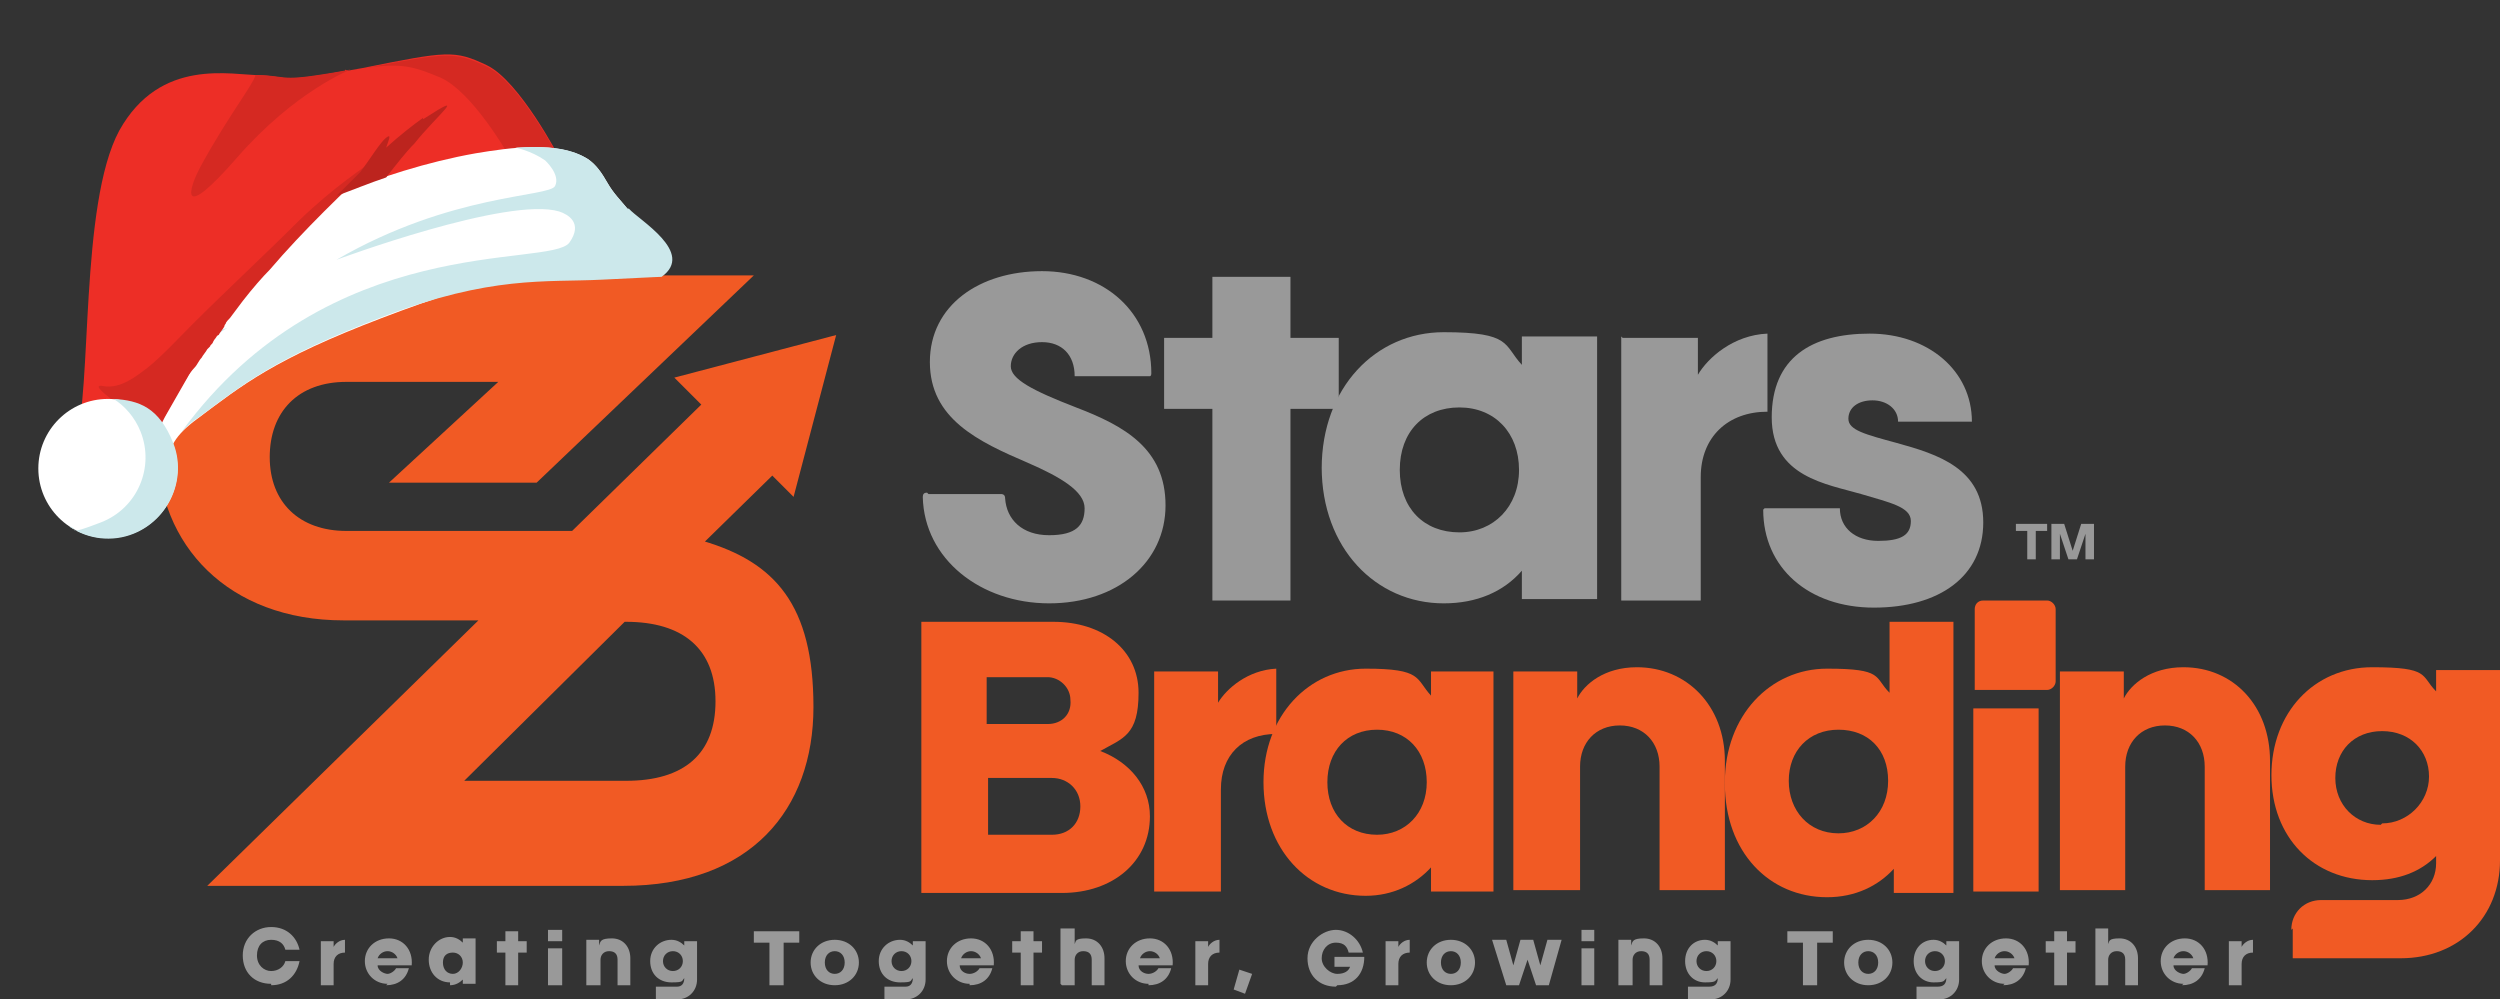
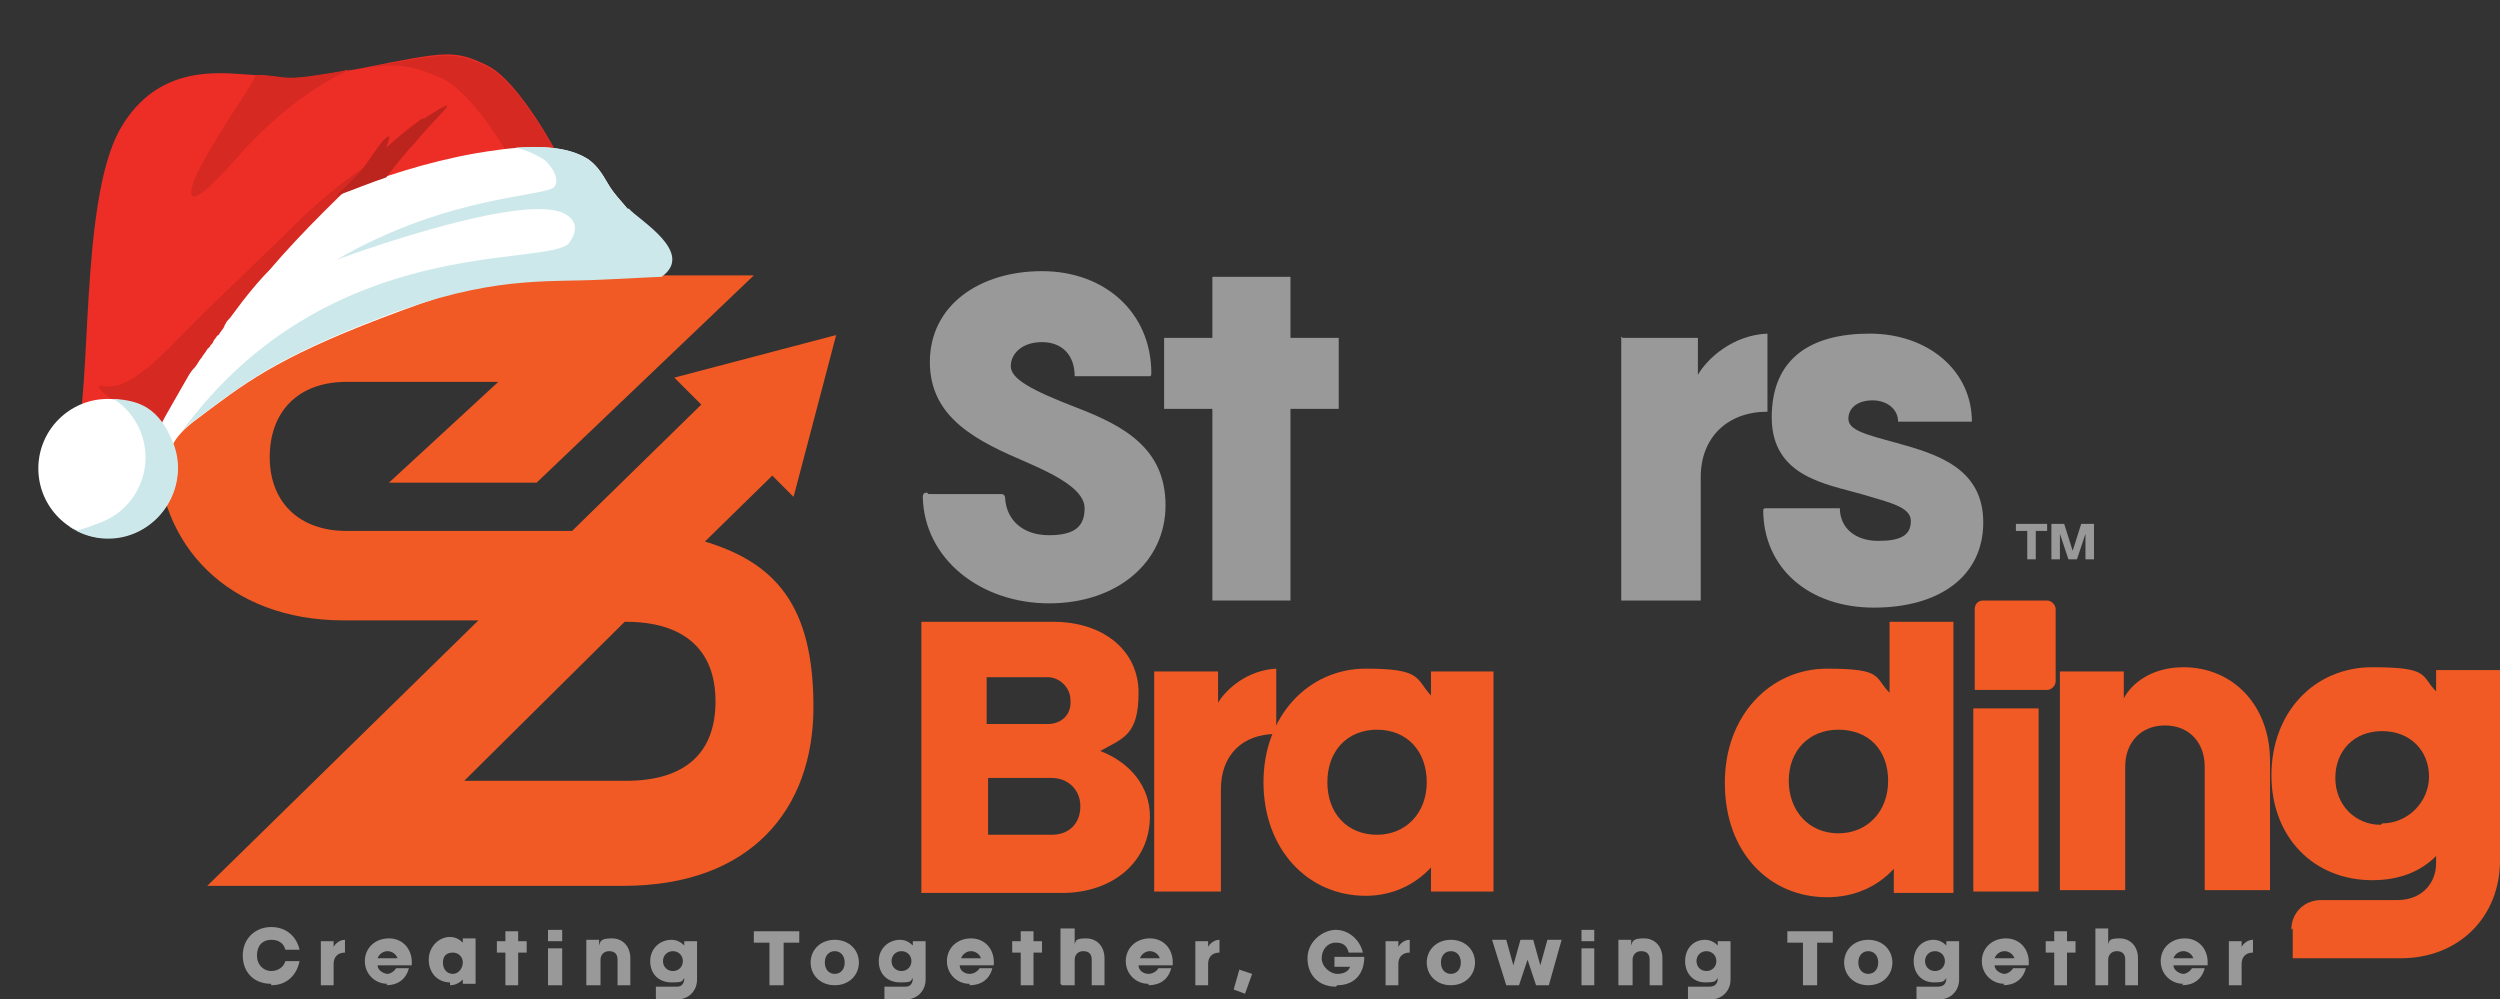
<svg xmlns="http://www.w3.org/2000/svg" version="1.1" viewBox="0 0 176.1 70.4">
  <rect x="0" y="0" width="176.1" height="70.4" fill="#333333" stroke="none" />
  <defs>
    <style>
      .cls-1 {
        fill: #ed2e26;
      }

      .cls-2 {
        fill: #fff;
      }

      .cls-3 {
        fill: #d52922;
      }

      .cls-4 {
        fill: #bc241e;
      }

      .cls-5 {
        fill: #999;
      }

      .cls-6 {
        fill: #cce8eb;
      }

      .cls-7 {
        fill: #f15a24;
      }
    </style>
  </defs>
  <g>
    <g id="Capa_2">
      <g id="Capa_1-2">
        <path class="cls-5" d="M19.1,69.4c1.1,0,1.8-.7,2-1.7h-1c-.1.4-.5.7-1,.7s-1-.4-1-1.1.4-1.1,1-1.1.9.3,1,.7h1c-.2-.9-.9-1.6-2-1.6s-2,.8-2,2,.8,2,2,2" />
        <path class="cls-5" d="M54.3,69.4h.9v-3h1.1v-.8h-3.2v.8h1.1v3h0ZM46.7,67.7c0-.4.3-.7.7-.7s.7.3.7.7-.3.7-.7.7-.7-.3-.7-.7ZM46.1,70.4h1.6c.8,0,1.4-.6,1.4-1.4v-2.7h-.9v.3c-.2-.2-.5-.4-.9-.4-.8,0-1.5.6-1.5,1.5s.6,1.5,1.5,1.5.7-.1.9-.3h0c0,.4-.2.6-.5.6h-1.5s0,.8,0,.9ZM41.3,69.4h1v-1.8c0-.3.2-.6.6-.6s.6.2.6.6v1.8h.9v-1.9c0-.8-.5-1.4-1.3-1.4s-.8.2-.9.5v-.4h-.9v3.2h0ZM38.6,66.3h1v-.8h-1v.8ZM38.6,69.4h1v-2.6h-1v2.6ZM35.6,69.4h.9v-2.3h.6v-.8h-.6v-.7h-.9v.7h-.6v.8h.6v2.3ZM31.2,67.8c0-.5.3-.7.7-.7s.7.3.7.7-.3.8-.7.8-.7-.3-.7-.8ZM31.7,69.4c.4,0,.7-.2.9-.4v.3h.9v-3.2h-.9v.3c-.2-.2-.5-.4-.9-.4-.8,0-1.5.7-1.5,1.6s.6,1.6,1.5,1.6ZM26.6,67.5c.1-.3.4-.5.7-.5s.6.2.7.5h-1.4ZM27.2,69.4c.8,0,1.4-.4,1.6-1.2h-.9c-.1.2-.4.4-.6.4s-.7-.2-.7-.6h2.4c.1-1.1-.6-1.9-1.6-1.9s-1.7.7-1.7,1.6.7,1.6,1.6,1.6h0ZM22.6,69.4h.9v-1.5c0-.5.3-.8.8-.8v-.9c-.4,0-.7.3-.8.5v-.4h-.9s0,3.2,0,3.2Z" />
        <path class="cls-5" d="M84.2,69.4h.9v-1.5c0-.5.3-.8.8-.8v-.9c-.4,0-.7.3-.8.5v-.4h-.9s0,3.2,0,3.2ZM80.3,67.5c.1-.3.4-.5.7-.5s.6.2.7.5c0,0-1.4,0-1.4,0ZM80.9,69.4c.8,0,1.4-.4,1.6-1.2h-.9c-.1.2-.4.4-.7.4s-.7-.2-.7-.6h2.4c.1-1.1-.6-1.9-1.6-1.9s-1.7.7-1.7,1.6.7,1.6,1.6,1.6h0ZM74.8,69.4h.9v-1.8c0-.3.2-.6.6-.6s.6.2.6.6v1.8h.9v-1.9c0-.8-.5-1.4-1.3-1.4s-.7.2-.8.4v-1.1h-1v3.9h0ZM71.9,69.4h.9v-2.3h.6v-.8h-.6v-.7h-.9v.7h-.6v.8h.6v2.3ZM67.7,67.5c.1-.3.4-.5.7-.5s.6.2.7.5h-1.4ZM68.3,69.4c.8,0,1.4-.4,1.6-1.2h-.9c-.1.2-.4.4-.7.4s-.7-.2-.7-.6h2.4c.1-1.1-.6-1.9-1.6-1.9s-1.7.7-1.7,1.6.7,1.6,1.6,1.6h0ZM62.8,67.7c0-.4.3-.7.7-.7s.7.3.7.7-.3.7-.7.7-.7-.3-.7-.7ZM62.2,70.4h1.6c.8,0,1.4-.6,1.4-1.4v-2.7h-.9v.3c-.2-.2-.5-.4-.9-.4-.8,0-1.5.6-1.5,1.5s.6,1.5,1.5,1.5.7-.1.9-.3h0c0,.4-.2.6-.5.6h-1.5s0,.8,0,.9ZM58.1,67.8c0-.5.3-.8.7-.8s.7.3.7.8-.3.8-.7.8-.7-.3-.7-.8ZM58.8,69.4c1,0,1.7-.7,1.7-1.6s-.7-1.6-1.7-1.6-1.7.7-1.7,1.6.7,1.6,1.7,1.6Z" />
        <path class="cls-5" d="M94.2,69.4c1.2,0,1.9-.8,1.9-2h-2.1v.7h1.1c-.1.3-.4.5-.9.5s-1.1-.5-1.1-1.1.4-1.1,1-1.1.8.3.9.7h1c-.2-.9-1-1.6-1.9-1.6s-2,.8-2,2,.8,2,2,2M87.7,70l.5-1.4-.9-.3-.4,1.4s.8.3.8.3Z" />
        <path class="cls-5" d="M127.1,69.4h.9v-3h1.1v-.8h-3.2v.8h1.1v3h0ZM119.5,67.7c0-.4.3-.7.7-.7s.7.3.7.7-.3.7-.7.7-.7-.3-.7-.7ZM118.9,70.4h1.6c.8,0,1.4-.6,1.4-1.4v-2.7h-.9v.3c-.2-.2-.5-.4-.9-.4-.8,0-1.4.6-1.4,1.5s.6,1.5,1.4,1.5.7-.1.9-.3h0c0,.4-.2.6-.6.6h-1.5v.9ZM114.1,69.4h.9v-1.8c0-.3.2-.6.6-.6s.6.2.6.6v1.8h.9v-1.9c0-.8-.5-1.4-1.3-1.4s-.8.2-.9.5v-.4h-.9v3.2h0ZM111.4,66.3h.9v-.8h-.9v.8ZM111.4,69.4h.9v-2.6h-.9v2.6ZM106.1,69.4h.9l.6-1.8.6,1.8h.9l.9-3.2h-1l-.5,1.8-.5-1.8h-.9l-.5,1.8-.5-1.8h-1l1,3.2h0ZM101.5,67.8c0-.5.3-.8.7-.8s.7.3.7.8-.3.8-.7.8-.7-.3-.7-.8ZM102.2,69.4c1,0,1.7-.7,1.7-1.6s-.7-1.6-1.7-1.6-1.7.7-1.7,1.6.7,1.6,1.7,1.6ZM97.6,69.4h.9v-1.5c0-.5.3-.8.8-.8v-.9c-.4,0-.7.3-.8.5v-.4h-.9s0,3.2,0,3.2Z" />
        <path class="cls-5" d="M157,69.4h.9v-1.5c0-.5.3-.8.8-.8v-.9c-.4,0-.7.3-.8.5v-.4h-.9s0,3.2,0,3.2ZM153.1,67.5c.1-.3.4-.5.7-.5s.6.2.7.5h-1.4ZM153.7,69.4c.8,0,1.4-.4,1.6-1.2h-.9c-.1.2-.4.4-.6.4s-.7-.2-.7-.6h2.4c.1-1.1-.6-1.9-1.6-1.9s-1.7.7-1.7,1.6.7,1.6,1.6,1.6h0ZM147.6,69.4h.9v-1.8c0-.3.2-.6.6-.6s.6.2.6.6v1.8h.9v-1.9c0-.8-.5-1.4-1.3-1.4s-.7.2-.8.4v-1.1h-.9v3.9h0ZM144.7,69.4h.9v-2.3h.6v-.8h-.6v-.7h-.9v.7h-.6v.8h.6v2.3ZM140.5,67.5c.1-.3.4-.5.7-.5s.6.2.7.5h-1.4ZM141.1,69.4c.8,0,1.4-.4,1.6-1.2h-.9c-.1.2-.4.4-.6.4s-.7-.2-.7-.6h2.4c.1-1.1-.6-1.9-1.6-1.9s-1.7.7-1.7,1.6.7,1.6,1.6,1.6h0ZM135.6,67.7c0-.4.3-.7.7-.7s.7.3.7.7-.3.7-.7.7-.7-.3-.7-.7ZM135,70.4h1.6c.8,0,1.4-.6,1.4-1.4v-2.7h-.9v.3c-.2-.2-.5-.4-.9-.4-.8,0-1.4.6-1.4,1.5s.6,1.5,1.4,1.5.7-.1.9-.3h0c0,.4-.2.6-.6.6h-1.5v.9ZM130.9,67.8c0-.5.3-.8.7-.8s.7.3.7.8-.3.8-.7.8-.7-.3-.7-.8ZM131.6,69.4c1,0,1.7-.7,1.7-1.6s-.7-1.6-1.7-1.6-1.7.7-1.7,1.6.7,1.6,1.7,1.6Z" />
        <path class="cls-5" d="M65.4,34.8h5.1c.2,0,.3.1.3.3.1,1.5,1.2,2.6,3.1,2.6s2.5-.7,2.5-1.9-1.7-2.2-4-3.2c-3.5-1.5-6.9-3.1-6.9-7.1s3.5-6.4,7.9-6.4,7.7,2.9,7.7,7.2c0,0,0,.2-.1.2h-5.3c0-1.5-.9-2.4-2.3-2.4s-2.2.8-2.2,1.7,1.5,1.7,4.6,2.9c3.4,1.3,6.3,2.9,6.3,6.9s-3.4,6.9-8.2,6.9-8.8-3.1-8.9-7.5c0-.2.1-.3.3-.3" />
        <polygon class="cls-5" points="85.4 28.8 82 28.8 82 23.8 85.4 23.8 85.4 19.5 90.9 19.5 90.9 23.8 94.3 23.8 94.3 28.8 90.9 28.8 90.9 42.3 85.4 42.3 85.4 28.8" />
-         <path class="cls-5" d="M93.1,33c0-5.7,3.8-9.6,8.6-9.6s4.2.9,5.5,2.3v-2h5.3v18.5h-5.3v-2c-1.3,1.5-3.2,2.3-5.5,2.3-4.8,0-8.6-3.9-8.6-9.6M102.8,37.5c2.4,0,4.2-1.8,4.2-4.4s-1.7-4.4-4.2-4.4-4.2,1.7-4.2,4.4,1.7,4.4,4.2,4.4Z" />
        <path class="cls-5" d="M114.3,23.8h5.3v2.6c.7-1.2,2.5-2.8,4.9-2.9v5.5c-2.8,0-4.7,1.8-4.7,4.6v8.7h-5.6v-18.6Z" />
        <path class="cls-5" d="M124.3,35.8h5.3c0,1.4,1.1,2.3,2.7,2.3s2.3-.4,2.3-1.4-1.5-1.3-3.5-1.9c-2.4-.7-6.3-1.2-6.3-5.4s2.8-5.9,6.9-5.9,7.2,2.6,7.2,6.2h-5.2c0-.9-.8-1.5-1.8-1.5s-1.7.5-1.7,1.3,1.2,1.1,3.4,1.7c2.9.8,6.1,1.8,6.1,5.6s-3.1,6-7.7,6-7.8-2.8-7.8-6.9" />
        <path class="cls-5" d="M145.1,39.4v-1.8h0l.6,1.8h.6l.6-1.8h0v1.8h.6v-2.5h-.9l-.6,1.9-.6-1.9h-.9v2.5h.6ZM143.4,39.4v-2h.8v-.5h-2.2v.5h.8v2h.6,0Z" />
        <path class="cls-7" d="M64.8,43.8h9.4c3.5,0,6,2,6,5s-1.1,3.2-2.7,4.1c2.1.8,3.5,2.5,3.5,4.6,0,3.2-2.6,5.4-6.2,5.4h-9.9s0-19.1,0-19.1ZM73.8,51c1,0,1.7-.7,1.6-1.7,0-.9-.8-1.6-1.6-1.6h-4.3v3.3h4.3,0ZM74.1,58.8c1.2,0,2-.8,2-2s-.9-2-2-2h-4.5v4h4.6,0Z" />
        <path class="cls-7" d="M81.4,47.3h4.4v2.2c.6-1,2.1-2.3,4.1-2.4v4.6c-2.4,0-3.9,1.5-3.9,3.9v7.2h-4.7v-15.5h0Z" />
        <path class="cls-7" d="M89,55.1c0-4.7,3.2-8,7.2-8s3.5.7,4.6,1.9v-1.7h4.4v15.5h-4.4v-1.7c-1.1,1.2-2.7,2-4.6,2-4.1,0-7.2-3.3-7.2-8M97,58.8c2,0,3.5-1.5,3.5-3.7s-1.4-3.7-3.5-3.7-3.5,1.5-3.5,3.7,1.4,3.7,3.5,3.7Z" />
-         <path class="cls-7" d="M106.6,47.3h4.5v1.9c.5-1,1.9-2.2,4.2-2.2,3.5,0,6.2,2.7,6.2,6.6v9.1h-4.6v-8.7c0-1.7-1.1-2.9-2.8-2.9s-2.8,1.2-2.8,2.9v8.7h-4.7s0-15.5,0-15.5Z" />
        <path class="cls-7" d="M121.5,55.1c0-4.7,3.2-8,7.2-8s3.3.6,4.4,1.7v-5h4.5v19.1h-4.2v-1.7c-1.1,1.2-2.7,2-4.7,2-4.1,0-7.2-3.2-7.2-8M129.5,58.7c2,0,3.5-1.5,3.5-3.7s-1.4-3.6-3.5-3.6-3.5,1.5-3.5,3.6,1.4,3.7,3.5,3.7Z" />
        <rect class="cls-7" x="139" y="49.9" width="4.6" height="12.9" />
        <path class="cls-7" d="M145.1,47.3h4.5v1.9c.5-1,1.9-2.2,4.2-2.2,3.5,0,6.1,2.7,6.1,6.6v9.1h-4.6v-8.7c0-1.7-1.1-2.9-2.8-2.9s-2.8,1.2-2.8,2.9v8.7h-4.6v-15.5h0Z" />
        <path class="cls-7" d="M161.4,65.5c0-1.2.9-2.1,2.1-2.1h5.4c1.6,0,2.7-1.1,2.7-2.6v-.5c-1.1,1.1-2.6,1.7-4.5,1.7-4.1,0-7.1-3-7.1-7.4s3-7.6,7.1-7.6,3.4.6,4.5,1.7v-1.5h4.5v13.4c0,4-2.9,6.9-7,6.9h-7.6v-2.1h0ZM167.8,58c1.8,0,3.3-1.5,3.3-3.3s-1.3-3.2-3.3-3.2-3.3,1.4-3.3,3.3c0,1.9,1.4,3.3,3.2,3.3Z" />
        <path class="cls-7" d="M139.1,48.6h5.1c.3,0,.6-.3.6-.6v-5.1c0-.3-.3-.6-.6-.6h-4.5c-.4,0-.6.3-.6.6v5.7h0Z" />
        <path class="cls-7" d="M49.6,38.2l4.8-4.7,1.5,1.5,1.5-5.7,1.5-5.7-5.7,1.5-5.7,1.5,1.9,1.9-9.1,8.9h-15.9c-3.3,0-5.4-2-5.4-5.2s2-5.3,5.4-5.3h10.7l-7.7,7.1h10.4l15.3-14.6h-28.8c-8.6,0-13.2,5.2-13.2,12.1s5,12.2,13.1,12.2h9.5l-19.1,18.7h29.3c9,0,13.4-5.4,13.4-12.6s-2.7-10.2-7.8-11.7M44.1,55h-11.4l11.3-11.2h.1c4,0,6.3,1.9,6.3,5.6s-2.2,5.6-6.3,5.6Z" />
      </g>
      <g>
        <path class="cls-1" d="M39.4,11.1s-2.8-5.4-5.1-6.5c-2.3-1.1-2.8-1-8.8.2-6,1.1-4.9.6-7,.6-2.1,0-7.1-1.3-10,3.9-2.8,5.2-1.9,18.4-3.1,21.9l4.6,1.6s2-4.4,4.5-8c2.5-3.6,4.9-6.9,6.1-7.2,1.1-.2,8.6-2.3,8.6-2.3l6.5-2.7,3.8-1.5Z" />
        <path class="cls-3" d="M31.1,5.5c2.1,1,4.5,4.9,5.5,6.8l2.8-1.1s-2.8-5.4-5.1-6.5c-2.3-1.1-2.8-1-8.6.1,2.6-.4,3.5-.1,5.4.7Z" />
        <g>
          <path class="cls-2" d="M44.2,14.7c-.5-.6-1-1.1-1.4-1.8-.4-.7-.8-1.3-1.4-1.7-2.1-1.3-5.5-.8-7.9-.4-3.4.6-6.8,1.7-10,3s-5.8,2.5-8.4,4.2c-2.2,1.4-5.6,3.4-6.4,6.1-.2.7,0,1.5.1,2.2.2.8.1,1.5.2,2.3,0,1.1.6,5.1,3.5,4.7,0,0-1.9-1.4,1.4-3.8,3.2-2.4,5.4-4.2,13-7.1s10.3-3.2,14.3-3.6c4-.5,3.9.4,3.9.4,2.4-1.7-.2-3.5-.9-4.4Z" />
          <path class="cls-6" d="M44.2,14.7c-.5-.6-1-1.1-1.4-1.8-.4-.7-.8-1.3-1.4-1.7-1.4-.9-3.3-.9-5.1-.8,0,0,1.1.2,2.1.9,0,0,1.1,1,.7,1.8-.4.8-7.3.5-15.4,5.2,0,0,12.1-4.5,15.7-3.4.6.2,1.7.8.7,2.2-1.4,1.8-16.9-.9-27.3,13.3.3-.3.7-.7,1.2-1,3.2-2.4,5.4-4.2,13-7.1s11.4-2.4,15.4-2.6,4.2-.2,4.2-.2c2.4-1.7-1.6-4-2.3-4.8Z" />
-           <path class="cls-6" d="M12.2,24.6c-.2.1-.4.2-.6.2-.3,0-.7,0-.9-.6-.3-.7.3-1.6.5-1.9,1.7-2.4,5.3-5.1,5.6-5.3-.6.3-1.1.6-1.6,1-2.4,1.5-6.1,3.6-6.5,6.6,0,.4,0,.9.1,1.3.3,1,.2,1.7.3,2.7,0,.3,0,.9.2,1.5,0,0,0,0,0,0,.1-1.4,1.2-2.7,2.3-3.8.1,0,2.1-1.8,4.4-3.2,0,0-1.6.5-3.7,1.6Z" />
        </g>
        <path class="cls-1" d="M24.3,5c-4.7.9-3.9.4-5.9.3-2.1,0-7.1-1.3-10,3.9-2.8,5.2-1.9,18.4-3.1,21.9l4.6,1.6s2-4.4,4.5-8c1.8-2.6,3.6-5.1,4.9-6.3,0,0,0,0,0,0,4-4.7,10.5-10.2,10.5-10.2l-5.5-3.3Z" />
        <path class="cls-3" d="M18,5.3c-.2.7-2,3-3.8,6.3-1,1.8-1.6,4.2,2.5-.5,4.1-4.7,8-6.2,8-6.2h0c-5,.9-4.2.5-6.2.4-.1,0-.3,0-.5,0Z" />
        <g>
          <path class="cls-3" d="M27,10.8c-1.5,1.1-3.4,2.3-5.9,4.7-2.6,2.6-5,4.8-7.6,7.4-1,1-2,2.1-3.1,3-.8.6-1.9,1.5-3.1,1.3-1.5-.3,2.2,2,3.7,3.4.1-.2.2-.4.3-.6,0,0,0,0,0,0,.1-.2.2-.4.3-.6,0,0,0,0,0,0,.3-.5.5-.9.8-1.4,0,0,0,0,0,0,.1-.2.3-.5.4-.7,0,0,0,0,0,0,.1-.2.3-.5.4-.7,0,0,0,0,0,0,.1-.2.3-.5.5-.7,0,0,0,0,0,0,.2-.2.3-.5.5-.7.1-.2.3-.4.4-.6,0,0,.1-.1.2-.2,0-.1.2-.2.2-.3,0,0,.1-.2.2-.3,0,0,.1-.2.2-.2.1-.2.3-.4.4-.6,0,0,0-.1.1-.2,0-.1.2-.3.3-.4,0,0,0,0,0,0,.3-.4.6-.8.9-1.2,0,0,0,0,0,0,.7-.9,1.4-1.7,1.9-2.2,0,0,0,0,0,0,2.3-2.7,5.4-5.7,7.6-7.7h0Z" />
-           <path class="cls-3" d="M29.8,8.3c0,0,0,0,0,0,0,0,0,0,0,0h0Z" />
+           <path class="cls-3" d="M29.8,8.3h0Z" />
        </g>
        <g>
          <circle class="cls-2" cx="7.6" cy="33" r="4.9" />
          <path class="cls-6" d="M8,28.1c.8.5,1.5,1.3,1.9,2.3,1,2.5-.2,5.4-2.8,6.4s-1.5.4-2.2.3c1.3.9,3,1.1,4.5.5,2.5-1,3.8-3.9,2.8-6.4s-2.4-3-4.2-3.1Z" />
        </g>
        <path class="cls-4" d="M29.8,8.3c-.7.5-1.6,1.2-2.6,2.1.2-.6.4-1,0-.7-.4.3-1.2,1.6-1.8,2.4-.6.6-1.2,1.2-1.7,1.7,1.1-.4,2.3-.9,3.5-1.3.7-.9,1.4-1.8,2-2.4,1.5-1.9,4-3.9.6-1.7Z" />
        <path class="cls-1" d="M16.1,5.2" />
      </g>
    </g>
  </g>
</svg>